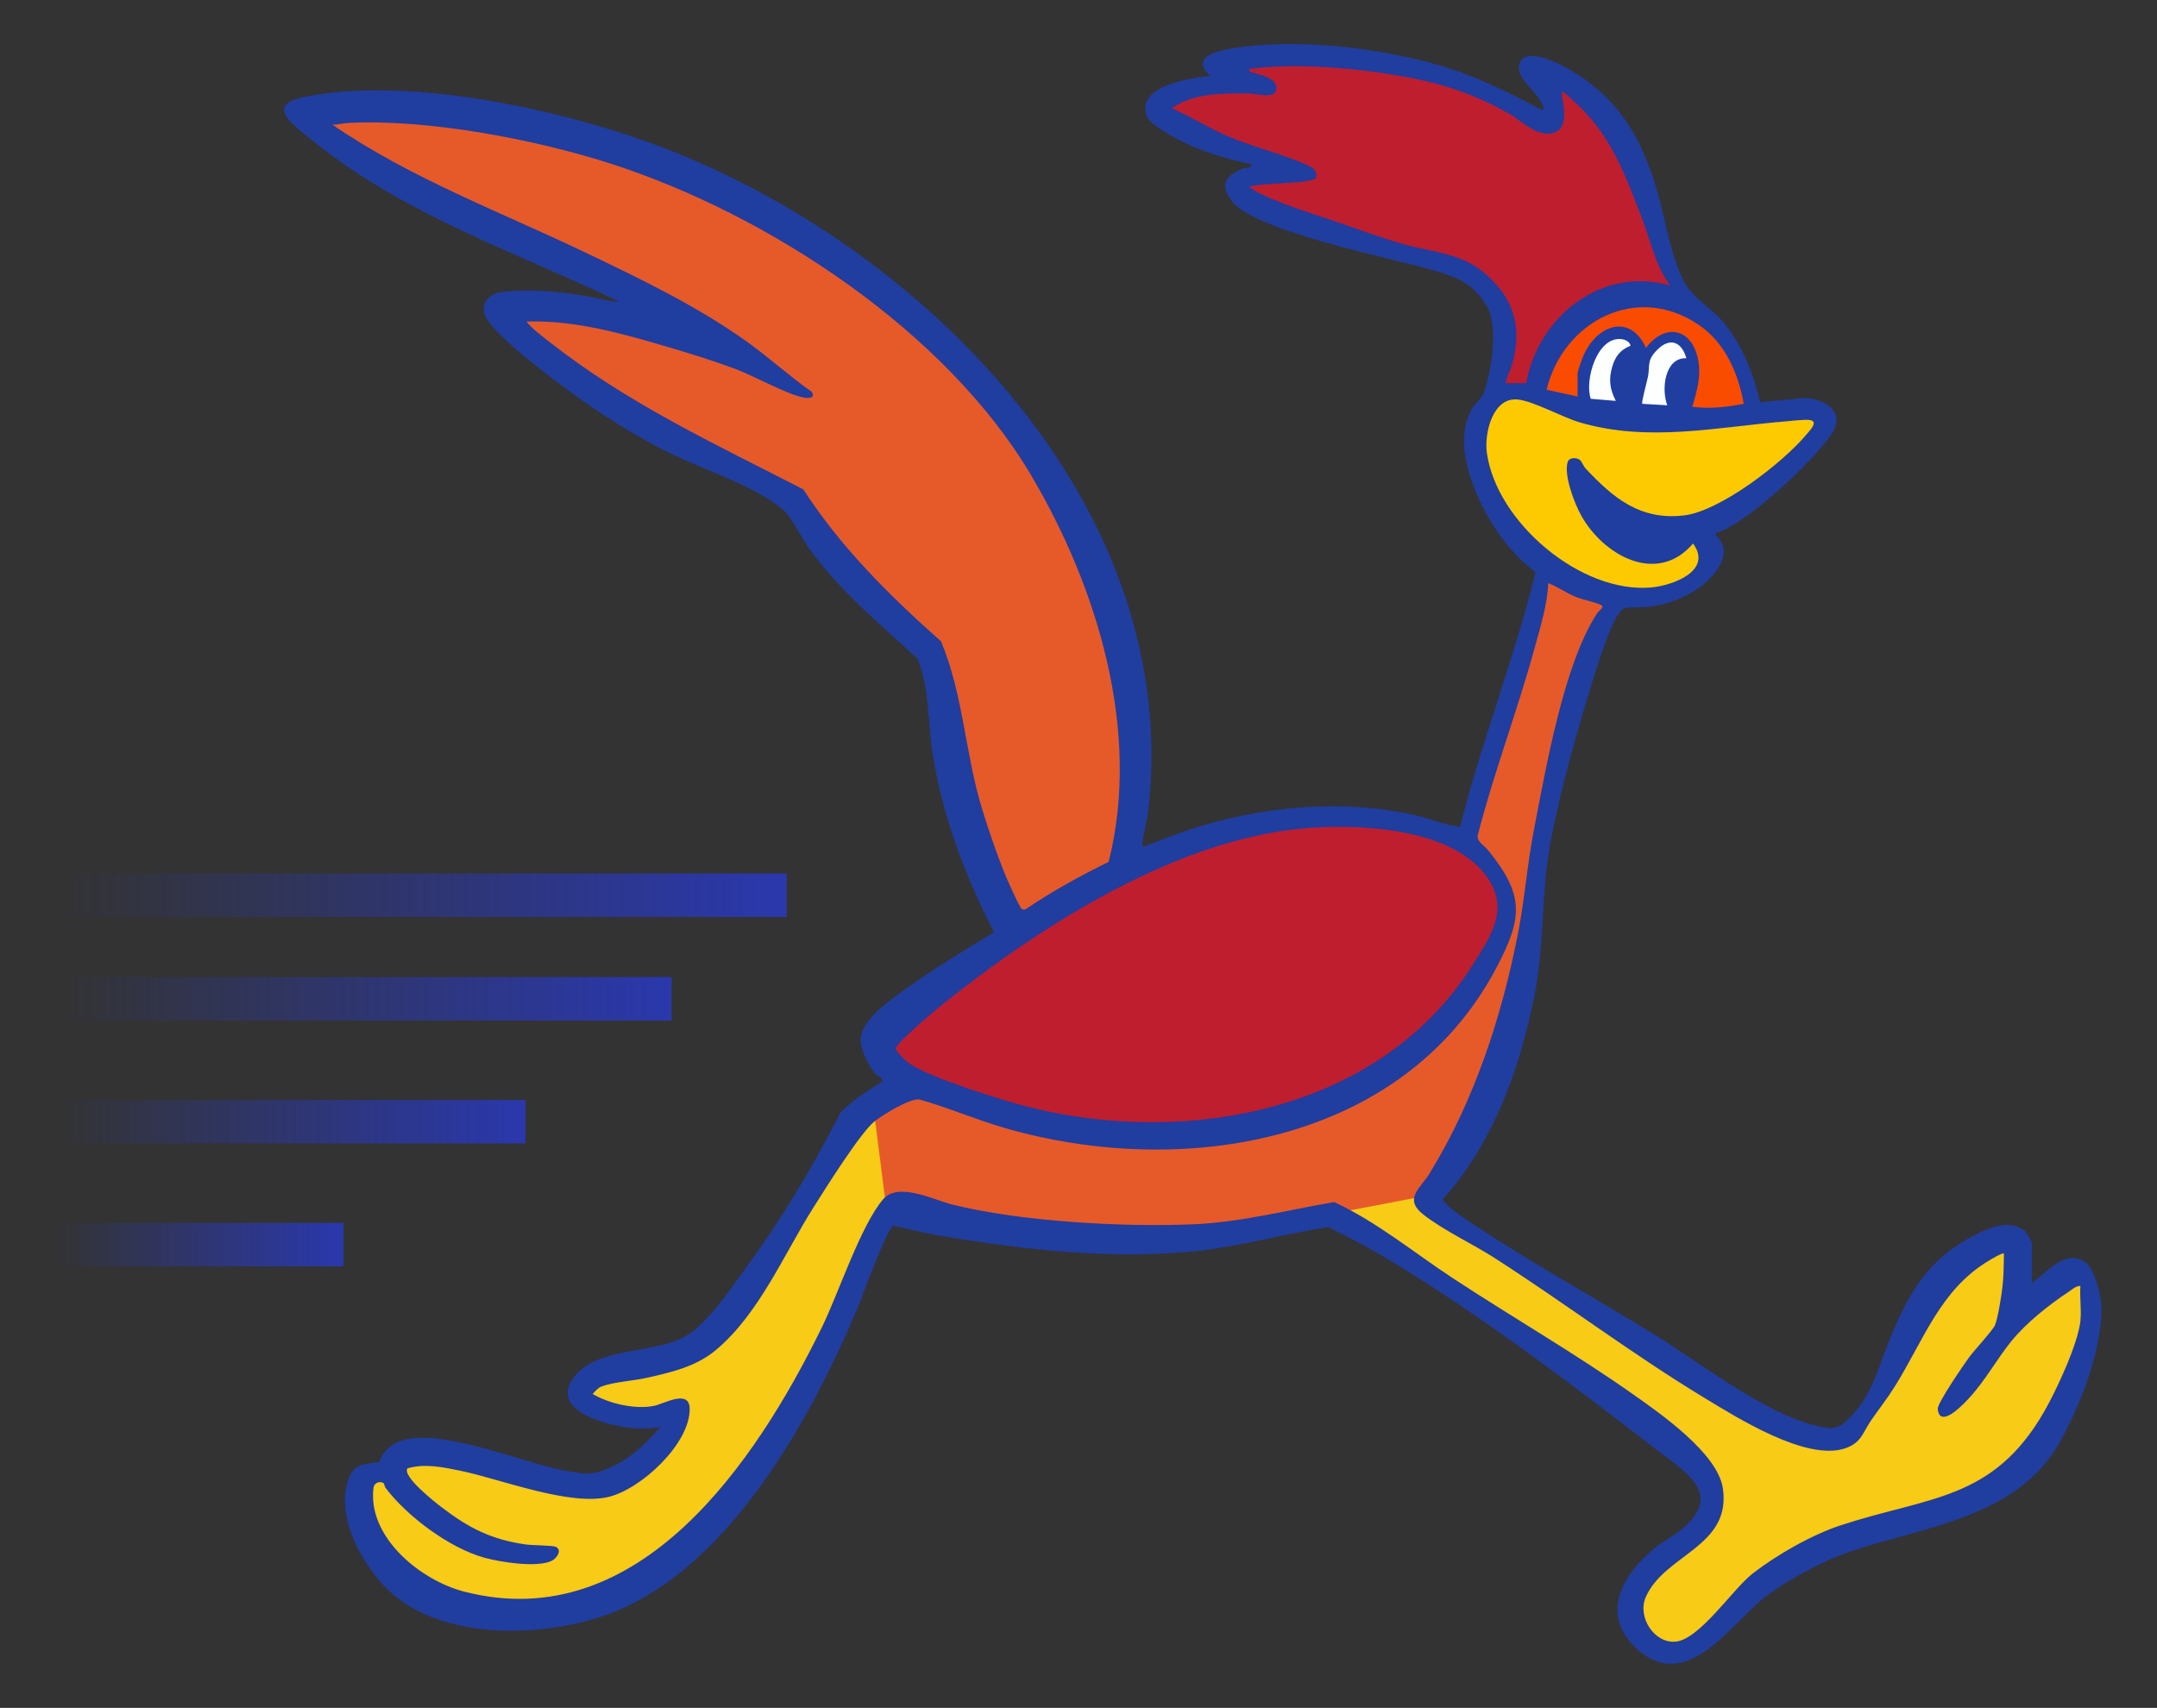
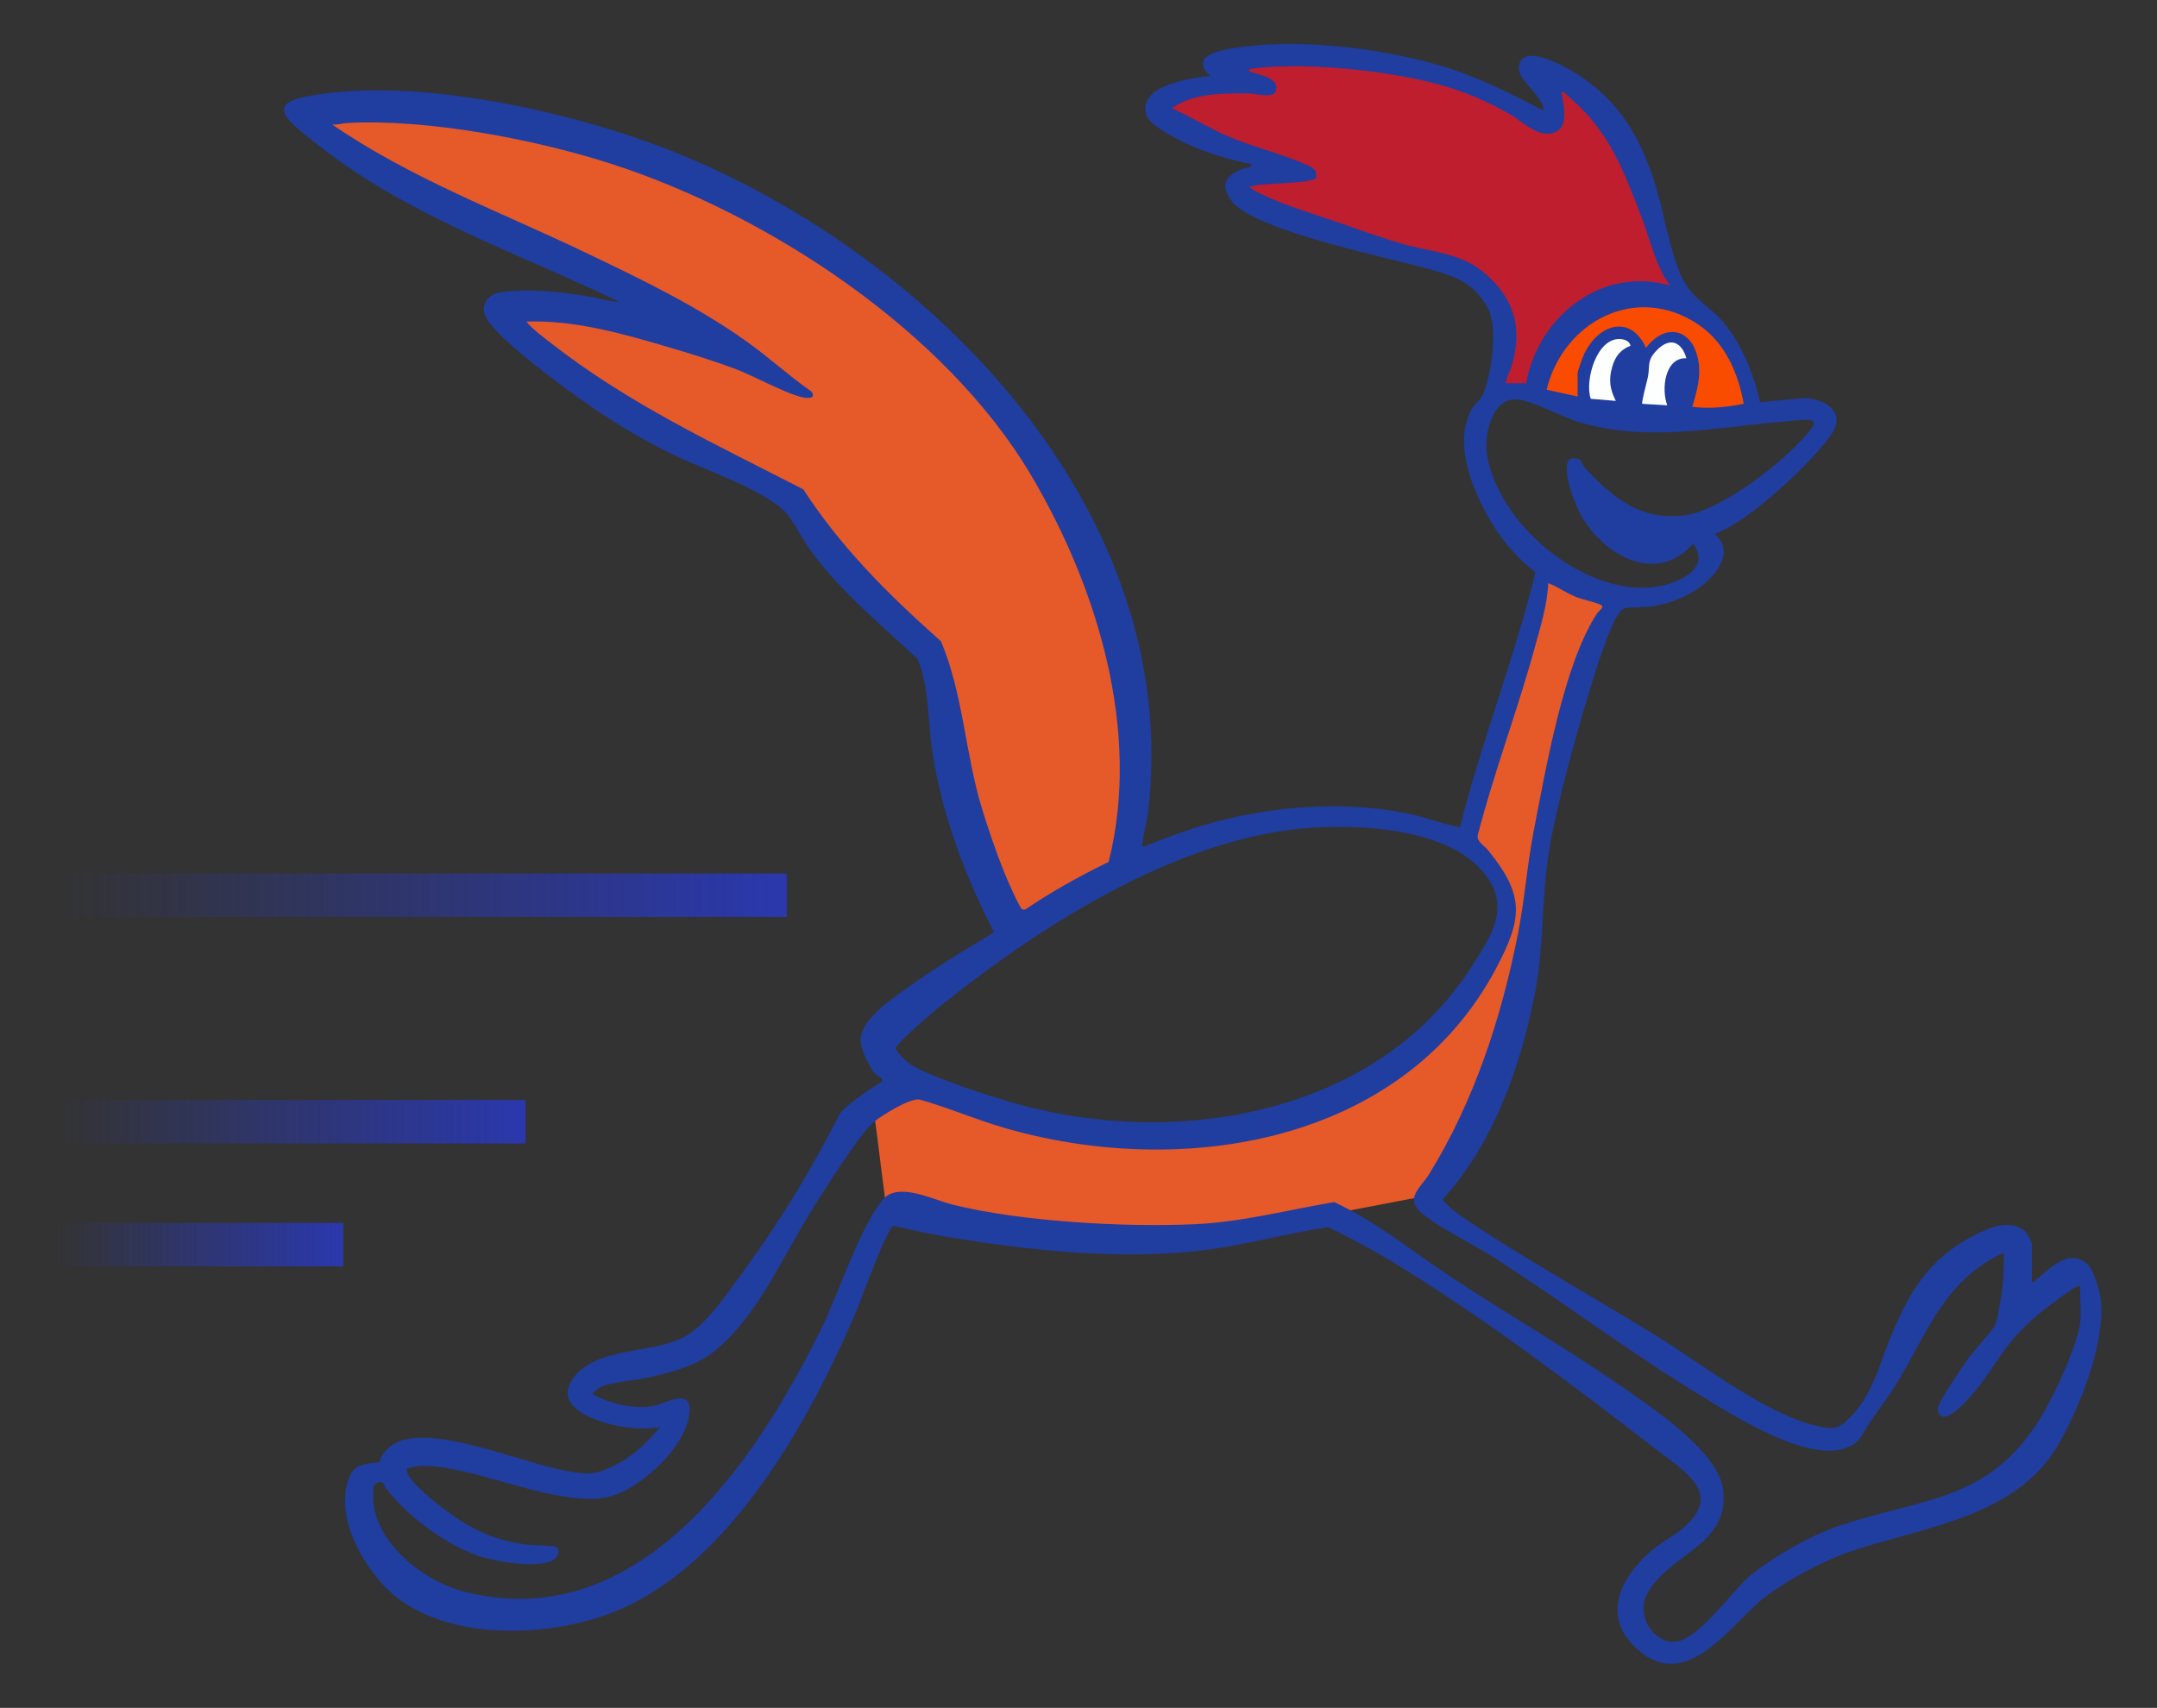
<svg xmlns="http://www.w3.org/2000/svg" xmlns:xlink="http://www.w3.org/1999/xlink" viewBox="0 0 942.67 746.55">
  <rect x="0" y="0" width="942.67" height="746.55" fill="#333333" stroke="none" />
  <linearGradient id="a">
    <stop offset="0" stop-color="#2a38ad" stop-opacity="0" />
    <stop offset="1" stop-color="#2a38ad" />
  </linearGradient>
  <linearGradient id="b" gradientTransform="matrix(1 0 0 -1 0 746)" gradientUnits="userSpaceOnUse" x1="24.32" x2="343.83" xlink:href="#a" y1="354.69" y2="354.69" />
  <linearGradient id="c" gradientTransform="matrix(1 0 0 -1 0 746)" gradientUnits="userSpaceOnUse" x1="24.32" x2="293.5" xlink:href="#a" y1="309.41" y2="309.41" />
  <linearGradient id="d" gradientTransform="matrix(1 0 0 -1 0 746)" gradientUnits="userSpaceOnUse" x1="24.32" x2="229.67" xlink:href="#a" y1="255.68" y2="255.68" />
  <linearGradient id="e" gradientTransform="matrix(1 0 0 -1 0 746)" gradientUnits="userSpaceOnUse" x1="24.32" x2="150.07" xlink:href="#a" y1="201.95" y2="201.95" />
-   <path d="m385.42 481.53-5.5 4.12c-.36.27-.73.54-1.11.8-1.4 1-2.98 2.13-4.32 3.7l-.23.3c-5.44 7.77-10.71 16-15.82 23.97-10.24 15.98-15.01 24.37-25.08 39.02-1.26 1.83-15.19 19.69-17.19 22.52-4.89 6.9-17.76 16.49-27.72 19.95-3.8 1.32-8.49 1.99-13.02 2.63-5.2.74-10.12 1.44-14.26 3.08-1.95.77-7.13 2.83-7.3 7.27-.07 1.82.7 4.41 4.81 6.42 7.44 3.66 19.74 4.93 27.33 4.05 1.99-.23 4.06-1.02 6.05-1.78 1.39-.53 3.71-1.44 4.52-1.36.05.02.1.03.14.05.04.93-.75 3.09-1.14 4.18l-.26.71c-4 11.24-19.11 25.37-30.52 28.53-11.32 3.13-27.09-1.53-42.35-6.03-14.66-4.33-29.82-8.81-42.75-7.13-4.45.58-5.87 3.14-6.32 4.61-.87 2.83-8.83 1.25-13 3.63s-5.04 8.46-1.8 16.64 13.58 22.99 15.59 25.02c12.09 12.17 31.89 16.58 50.82 16.58 13.51 0 26.58-2.25 36.07-5.53 47.75-16.49 84.55-77.36 107.01-125.52 2.17-4.64 4.19-9.43 6.14-14.05 4.54-10.75 9.23-21.86 15.89-31.41l.88-1.26-5.56-43.69z" fill="#f7cb16" />
-   <path d="m912.15 560.27-.17-.94-.68-.66c-2.43-2.37-5.79 0-8.49 1.92-.24.17-.44.31-.57.4-13.1 8.5-24.72 8.67-23.79 1.68 2.12-16.04 1.21-16.98.15-18.07l-1.34-1.38-1.82.64c-12.38 4.37-23.38 13.41-30.97 25.45-3.17 5.02-6.09 10.45-8.92 15.69-2.58 4.79-5.25 9.73-8.05 14.29-2.27 3.68-4.85 7.26-7.35 10.72-2.09 2.9-4.26 5.9-6.26 8.98-.73 1.12-1.16 2.26-1.54 3.27s-.71 1.87-1.28 2.63c-4.14 5.52-14.36 9.55-39.57-2.6-25.74-12.4-51.88-30.86-77.16-48.71-13.9-9.82-27.03-19.09-40.19-27.5-3.37-2.16-7.35-4.34-11.56-6.65-7.16-3.93-14.56-8-19.2-12.07-1.9-1.67-1.88-2.15-1.67-3.18l.94-4.42-42.71 8.18 7.17 4.02c9.32 5.22 17.91 11.3 26.21 17.17 4.85 3.43 9.86 6.98 15.03 10.37 10.7 7.02 21.85 13.97 32.64 20.69 16.49 10.28 33.54 20.9 49.43 32.05 8.61 6.04 31.48 22.1 36.79 34.19 6.46 14.71-2.82 22.12-13.56 30.69-4.72 3.77-9.61 7.67-13.17 12.34l-.17.22s-2.5 2.12-3.99 4.93-1.58 6.63-1.58 6.63c-.55 5.28-.15 8.85 3.56 13.66 3.27 4.24 7.14 6.45 11.5 6.57h.39c10.24 0 20.28-11.58 28.36-20.9 2.92-3.37 5.67-6.54 7.72-8.28 9.13-7.72 26.89-17.76 38.02-21.49 7.32-2.45 15-4.47 22.43-6.43 9.7-2.56 19.72-5.2 29.27-8.85 20.35-7.79 34.66-22.6 46.41-48.03 6.86-14.86 12.8-30.87 9.75-47.23h-.01z" fill="#f7cb16" />
  <path d="m490.76 292.25c-5.61-26.74-16.31-54.72-30.92-80.92-13.37-23.97-28.32-42.79-49.99-62.94-68.93-64.08-161.66-100.8-254.54-100.8h-.79c-1.69 0-3.35.24-4.96.47-1.92.28-3.9.56-5.27.31l-5.14-.95-1.21 5.08c-.44 1.84-.42 4.5 2.17 6.75 2.42 2.39 6.99 5.09 12.71 8.37 1.1.63 2.1 1.2 2.88 1.67 23.42 14 49.1 25.41 73.94 36.46 32.31 14.36 65.69 29.2 94.12 49.79-7.67-2.8-16.04-5.57-25.31-8.38-23.32-7.06-46.2-13.37-69.83-12.76l-2.16.05-1.55 1.5c-1.26 1.23-1.94 2.95-1.85 4.72.18 3.59 3.19 6.28 7.11 9.41.22.17.39.31.5.41 24.91 21.07 54.86 37.46 75.21 47.95 5.21 2.68 10.7 5.19 16.02 7.61 6.29 2.87 12.79 5.83 18.59 9 6.72 3.67 10.43 9.23 14.72 15.66 1.78 2.66 3.62 5.42 5.79 8.21 8.01 10.34 17.33 19.3 26.34 27.97 6.73 6.47 13.67 13.15 19.85 20.23 3.02 11.24 5.48 22.48 7.87 33.36 4.62 21.05 9.39 42.81 18.22 64.54.52 1.28 2.23 5.18 3.82 8.62 3.51 7.56 4.39 8.63 5.86 9.57.83.53 2.17 1.15 3.88 1.15 1.25 0 2.7-.33 4.28-1.28l.31-.2c10.05-6.94 21.4-13.39 35.74-20.29l2.28-1.1.65-2.45c6.99-26.39 7.21-55.6.65-86.82v.03z" fill="#e65a29" />
-   <path d="m653.18 381.73c-15.8-24.25-60.08-24.57-78.39-23.58-48.24 2.61-101.69 27.48-163.41 76.03-.23.18-22.55 17.92-23.98 22.99-1.46 5.22 8.89 12.25 8.99 12.32 7.35 4.95 30.24 11.66 42.53 15.26l2.46.72c19.11 5.64 39.76 8.52 60.54 8.52 64.19 0 129.49-27.49 153.59-86.02 4.48-10.89 3.98-16.53-2.33-26.23z" fill="#bf1e2e" />
  <path d="m704.48 263.81c-.19-.77-.81-2.15-2.89-2.77-.91-.27-1.83-.54-2.75-.81-7.36-2.15-14.3-4.19-20.02-8.89l-.67-.55-.86-.11c-.75-.09-2.15-.27-3.29.79-.73.67-1.07 1.58-1.01 2.75-2.44 19.03-9.07 39.03-15.49 58.36-2.41 7.26-4.9 14.78-7.07 21.96-.54 1.78-1.31 4.13-2.12 6.61-2.6 7.91-5.83 17.74-6.18 23.17-.28 4.35.78 5.87 2.96 7.29.45.3.81.53 1.23 1.01 16.37 19 15.47 27.71 3.57 49.91-16.08 29.98-43.01 52.55-77.87 65.25-31.47 11.46-68.35 14.37-103.83 8.19-17.26-3.01-33.25-8.26-50.17-13.82-5.19-1.71-10.56-3.47-15.91-5.14l-.33-.1-.35-.02c-6.13-.47-19.37 9.78-19.37 9.78l2.17 17.07 2.6 20.47.55 4.35s15.81-2.09 22.58.06c3.97 1.26 7.71 2.44 10.81 2.98 1.13.2 2.2.15 3.13.12.7-.03 1.36-.05 1.87.03 28.17 4.7 53.96 7.05 78.1 7.05 27.98 0 54.25-1.87 78.91-8.22.27.31 4.63-1 4.63-1l1.18-.23 1.61-.31 30.44-5.83s3.6-3.75 5.46-6.2c1.14-1.5 2.21-2.91 3.06-4.3 18.84-30.69 33.07-72.46 40.06-117.61l.43-2.75c5.11-33.04 10.4-67.21 20.29-98.74 2.53-8.08 7.46-18.3 11.72-24.29.11-.16.47-.51.74-.77 1.05-1.02 2.63-2.56 2.09-4.73h-.01z" fill="#e65a29" />
  <path d="m734.18 123.89c-5.82-9.25-9.36-19.48-13.1-30.31-2.29-6.62-4.65-13.46-7.57-20-7.23-16.17-17.34-28.98-30.06-38.07l-5.51-3.94-.03 6.77c-.01 2.71.53 4.76.96 6.41.6 2.27 1 3.77 0 6.81-.3.93-.82 2.1-1.59 2.44-.67.29-2.19.32-5.57-1.24-2.55-1.17-5.45-3.1-8.53-5.13-2.65-1.76-5.4-3.58-8.07-4.99-26.3-13.93-62.59-16.84-76.97-17.45-2.2-.09-10.36-.12-18.13.05-16.5.36-17.25 1.18-18.37 2.41l-1.24 1.36.42 1.79c1.03 4.43 5.4 5.54 8.3 6.27.49.12.99.25 1.43.38-2.28-.04-4.52-.15-6.7-.25-9.3-.42-18.08-.82-28.17 3-.22.08-.46.17-.71.26-2.32.83-5.5 1.97-6.5 4.89-.52 1.53-.28 3.19.68 4.69.59.93.95 1.49 11.62 6.91 5.22 2.66 10.57 5.26 11.96 5.89 5.71 2.59 12.03 4.62 18.14 6.59 5.76 1.86 11.24 3.62 16.1 5.77l-26.02 2.39.46 3.48c0 .06 0 .12-.01.17-.05.69-.15 1.98.62 3.21.66 1.05.86 1.36 11.6 6.14l.16.07c19.68 8.76 43.35 15.87 63.92 21.67 2.44.69 4.93 1.26 7.33 1.81 6.97 1.6 13.55 3.1 18.91 7.29 14.74 11.5 15.35 23.99 14.41 30.4-.15.84-1.45 4.4-2.32 6.75-3.07 8.35-3.7 10.09-1.82 12l1.03 1.05h14.46l.68-2.62c2.78-10.72 8.89-25.39 22.25-34.37 8.53-5.73 19.38-8.52 29.22-7.54.47.5 1.18 1.07 2.27 1.38 2.08.61 7.6 2.21 9.85-.59l1.56-1.95-1.33-2.11z" fill="#bf1e2e" />
-   <path d="m795.82 181.65c-.88-1.03-1.8-2.09-15.67-1.04-7.44.56-14.75 1.43-21.81 2.26-21.66 2.55-42.12 4.97-64.38-1.07-2.7-.73-7-2.45-11.55-4.27-10.43-4.18-17.57-6.91-21.76-6.58-8.39.62-13.99 10.55-14.66 17.17-2.5 24.87 17.33 50.61 37.25 62.2 10.16 5.91 23.12 10.14 35.18 10.14 8.61 0 16.75-2.16 23.07-7.39 4.74-3.93 5.88-11.96 2.4-16.86-1.16-1.63-2.53-2.46-4.09-2.49-.03 0 10.85-5.87 29.74-19.99 4.11-3.07 11.45-9.48 17.83-16.15 11.66-12.19 9.65-14.53 8.45-15.93z" fill="#fdca01" />
-   <path d="m738.93 152.11c-1.14-1.54-3.44-2.63-5.52-3.92-6.89-4.25-10.09 4.2-15.1 8-5.19-10.53-12.15-15.12-20.24-5.76-2.23 2.59-6.07 10.19-6.07 13.44l-.82 12.67c-2.16-.11-19.3-4.03-19.56-5.62 5.73-23.96 27.27-42.97 52.44-40.82 20.72 1.77 40.5 29.02 41 49.11-7.78 1.79-20.13 2.04-28.06 2.06 2.31-8.34 5.41-16.8 3.06-25.72-.88-3.34-.73-2.89-1.13-3.44z" fill="#f94c00" />
+   <path d="m738.93 152.11c-1.14-1.54-3.44-2.63-5.52-3.92-6.89-4.25-10.09 4.2-15.1 8-5.19-10.53-12.15-15.12-20.24-5.76-2.23 2.59-6.07 10.19-6.07 13.44l-.82 12.67c-2.16-.11-19.3-4.03-19.56-5.62 5.73-23.96 27.27-42.97 52.44-40.82 20.72 1.77 40.5 29.02 41 49.11-7.78 1.79-20.13 2.04-28.06 2.06 2.31-8.34 5.41-16.8 3.06-25.72-.88-3.34-.73-2.89-1.13-3.44" fill="#f94c00" />
  <path d="m737 152.32c.23.31 3.8 6.37 3.86 7.19.16 2.39-1.04 8.06-1.49 10.41-2.75 14.19-5.37 10.35-17.41 11.28-5.64.44-8.1-1.87-13.52-2.14-4.79-.23-7.94 1.9-12.65-.84-3.26-1.9-3.95-4.82-3.75-8.44.19-3.4 3.23-17.27 5.92-20.1 3.65-3.84 9.01-5.74 13.94-3 4.87 2.7 4.54 8.29 5.2 13.12l2.28-4.45c3.09-3.87 7.87-9.39 12.91-8.15.65.16 4.54 4.88 4.71 5.11z" fill="#fcfffd" />
  <path d="m888 560.82c6.58-4.67 14.63-15.28 23.46-9 3.49 2.48 6.37 12.77 6.73 17.04 1.61 18.75-9.05 45.75-18.29 62.02-18.51 32.59-59.18 36.41-91.43 47.37-11.86 4.03-30.24 13.8-39.68 22-14.16 12.3-32.58 39.38-53.33 20.6-16.1-14.57-7.11-31.64 6.76-43.4 4.1-3.47 9.09-5.85 13.16-9.33 17.82-15.22 1.23-24.65-11.28-34.31-36.56-28.23-76.24-58.4-115.66-82.26-9.06-5.48-18.41-10.54-27.95-15.15-18.43 2.72-37.41 8.16-55.85 10.27-36.86 4.21-77.26-.33-113.64-6.5-6.93-1.18-13.68-2.88-20.53-4.35-2.9.91-14.15 32.39-16.19 37.19-20.74 48.75-56.92 114.52-109.84 133.06-29.82 10.44-76.63 11.15-98.62-15.13-9.66-11.54-18.49-28.54-13.7-43.87 2.24-7.18 6.92-7.15 13.58-7.95 1.39-4.52 5.18-7.87 9.6-9.36 17.25-5.8 52.72 9.48 71.43 13.03 10.01 1.9 12.94 2.15 22.11-2.37 7.94-3.91 13.95-10.03 19.69-16.61-9.29 1.57-19.19.05-27.96-3.21-8.04-2.98-16.71-8.7-10.23-17.97 10.15-14.5 36.01-10.42 49.84-18.92 9.39-5.77 18.83-20 25.5-29.12 15.93-21.77 29.38-44.21 41.62-68.27 5.24-5.39 11.91-9.52 18.25-13.56.2-1.95-2.16-2.33-3.2-3.53-2.43-2.79-5.6-9.51-6.16-13.15-1.44-9.38 12.75-18.86 19.45-23.68 12.42-8.95 25.68-16.99 38.77-24.89-12.59-24.49-22.68-51.09-26.9-78.48-2.12-13.76-1.24-28.17-6.51-41.05-16.5-15.33-34.27-29.86-47.45-48.3-2.99-4.18-7.59-13.32-10.72-16.26-10.21-9.57-32.62-17.27-45.53-23.23-18.03-8.32-34.83-19.06-50.73-30.87-7.72-5.74-31.57-23.59-34.63-31.55-2-5.18 1.94-9.37 6.94-10.05 12.78-1.74 26.96-.12 39.58 2.07 3.96.69 8.17 2.2 12.09 2.05-44.13-21.19-91.36-37.05-130.37-67.55-3.79-2.96-10.57-8.1-13.59-11.47-6.3-7.04.8-9.34 6.85-10.56 46.58-9.35 117.03 6.48 160.87 24.03 113.01 45.25 222.85 157.46 207.47 288.45-.53 4.52-2.24 9.99-2.49 14.23-.06 1.02-.12 1.08.97.97 11.43-4.66 23.11-8.87 35.14-11.78 26.48-6.4 55.4-7.91 82.13-2.05 6.93 1.52 13.51 4.33 20.53 5.45 9.35-37.41 23.66-73.37 32.84-110.86l-.16-.82c-12.09-9.25-20.93-22.6-26.53-36.77-4.14-10.47-6.76-23.42-1.24-33.97 1.57-3 4.14-4.11 5.43-7.43 3.47-8.98 6.47-29.15 1.52-37.57-5.97-10.15-12.52-12.77-23.26-15.94-17.82-5.25-78.77-17.18-88.45-30.43-5.1-6.98-2.79-10.89 4.6-13.95 1.54-.64 4.48-.22 4.04-2.07-9.66-2.01-19.6-4.87-28.52-9.08-4.26-2.01-15.97-7.96-17.32-12.23-4.16-13.18 19.24-16.26 27.84-17.26-8.7-8.21 2.5-10.84 9.5-12.02 27.52-4.62 63.31-.47 90.09 7.2 16.07 4.61 30.59 11.86 45.31 19.59 2.22.66-.69-4.05-1.09-4.7-2.62-4.23-9.48-9.35-8.87-14.19 1.38-10.99 21.25.56 25.89 3.6 17.82 11.65 26.75 26.59 33.23 46.46 4.22 12.93 6.29 28.51 11.44 40.61 4.7 11.04 11.65 12.8 18.77 21.07 7.98 9.28 13.51 23.17 16.07 35.03l19-1.85c9.33.19 18.94 6.08 12.1 15.96-8.01 11.58-28.85 30.68-40.82 38.22-2.98 1.88-6.19 3.82-9.58 4.88v.94c7.66 7.01.98 16.02-5.13 21.23-6.22 5.3-14.84 8.67-22.9 9.87-3.26.49-9.65.18-11.99.86-1.21.35-2.75 2.56-3.38 3.69-3.17 5.63-6.93 16.77-8.96 23.17-7.15 22.55-15.88 53.25-20.08 76.31-4.02 22.09-2.33 43.69-6.9 66.36-6.49 32.15-17.95 64.28-40.12 88.91 2.43 2.98 5.45 5.34 8.61 7.5 26.62 18.14 56.88 34.71 84.46 51.77 19.91 12.31 47.69 34.14 69.82 39.42 5.22 1.24 8.74 2.3 13.14-1.55 11.78-10.3 14.7-25.07 20.44-38.68 8.03-19.06 16.7-33 35.67-42.73 6.86-3.52 15.26-7.35 22.26-2.13.93.69 3.22 4.95 3.22 5.77v17.03zm-230.03-393.29h9c5.2-29.1 32.93-51.37 62.96-42.73-6.52-8.6-8.53-19.53-12.36-29.41-7.02-18.11-12.5-33.86-26.48-48.06-.89-.91-7.26-6.83-7.74-7.04-1.4-.61-.78.73-.7 1.34.61 4.5 2.95 13.76-2.99 16.16-7.26 2.93-14.31-4.78-19.96-7.98-18.19-10.29-33.64-14.54-54.28-17.69-17.83-2.72-40.41-4.35-58.28-2.12-.89.11-1.9.33-.96 1.27 3.82 1.37 12.56 2.54 11.58 8.03-.72 4.01-8.64 1.65-11.24 1.6-11.24-.24-25.12-.34-34.4 6.45 7.94 3.44 15.45 8.19 23.34 11.69 11.32 5.01 24.35 8.01 35.31 12.88 2.72 1.21 5.18 2.38 4.35 5.86-.19.81-5.07 1.59-6.14 1.7-6.29.65-12.88.72-19.19 1.37-1.18.12-2.36.73-3.61.57-.21.16.37.79.64.96 8.47 5.52 27.29 11.12 37.42 14.63 9.2 3.19 19.66 7.01 28.91 9.65 11.97 3.4 24.73 3.82 34.86 12.05 13.2 10.73 17.57 23.84 12.87 40.46-.83 2.94-2.42 5.42-2.89 8.36zm-427.93-26.98c2.69 3.33 6.34 5.94 9.7 8.6 34.47 27.19 72.63 44.83 111.32 64.75 16.57 25.57 37.53 46.31 60.17 66.42 9.75 23.19 10.52 48.74 17.82 72.79 2.78 9.15 6.41 19.73 9.97 28.59.87 2.16 6.51 14.96 7.53 15.62.68.44 1.26.38 1.92-.04 11.48-7.75 23.6-14.45 36.04-20.53 14.36-56.93-4.87-120.02-33.98-169.16-37.25-62.88-114.68-113.79-183.39-135.98-33.12-10.69-80.5-19.74-115.22-17.85-2.28.12-4.41.86-6.72.68 34.16 23.49 73.47 38.14 110.75 55.99 24.02 11.5 48.25 23.14 70.01 38.59 9.89 7.02 18.8 15.24 28.73 22.2 2.04 3.11-1.71 2.94-3.91 2.46-7.63-1.66-21.3-9.43-29.83-12.58-9.19-3.4-19.19-6.52-28.61-9.3-20.1-5.94-41.18-11.97-62.32-11.24h.02zm459.42 32.76v-9.96c0-1.39 2.16-7.08 2.9-8.67 5.99-12.77 20.16-17.7 26.98-2.59 7.87-10.61 19.56-9.07 22.63 4.37 1.73 7.59-.31 14.11-2.39 21.35 7.6.99 14.99.16 22.49-1.29-2.4-13.42-8.12-26.69-19.72-34.57-27.11-18.43-59.22-1.47-66.44 28.4l13.54 2.97h.01zm16.7 1.93c-2.59-5.13-3.2-9.21-1.61-14.79 1.31-4.61 3.57-7.57 8.04-9.32-.33-1.91-2.48-2.75-4.17-2.91-10.55-.97-15.99 18.08-13.22 26.1zm30.84-18.64c-2.11-7.34-7.27-9.31-12.87-3.56-4.48 4.6-2.99 6.36-3.9 11.52-.32 1.78-3.01 11.45-2.5 11.96l10.92.64c-2.7-6.98-1.11-20.98 8.35-20.56zm-46.44 44.53c.64.54 1.46 2.65 2.42 3.68 12.12 12.93 23.86 22.72 42.99 20.49 15.81-1.85 43.25-23.1 53.41-35.27 1.72-2.06 5.68-5.97 1.3-6.47-2.11-.24-8.38.47-10.94.69-29.84 2.52-59.29 9.12-89.13.45-7.83-2.27-20.23-9.3-27.24-10.06-11.02-1.19-14.75 14.75-13.58 23.25 4.16 30.35 41.2 61.78 72.04 58.88 9.22-.87 26.87-7.31 18.07-19.18-15.66 18.36-39.09 5.25-48.85-12.21-2.95-5.28-7.68-17.52-5.96-23.34.67-2.26 3.98-2.15 5.47-.91zm218.64 376.08c.53-4.72-.39-10.28 0-15.1-2-.07-3.72 1.61-5.34 2.69-8.58 5.71-18.36 13.46-24.83 21.44-6.45 7.96-11.36 17.15-18.33 24.72-1.89 2.05-10.51 11.52-13.23 7.27-.34-.76-.64-1.63-.62-2.47.08-2.83 11.22-19.02 13.64-22.37 2.24-3.1 10.59-12.04 11.43-14.27 1.32-3.47 2.76-12.73 3.22-16.7.53-4.59.56-9.81.65-14.45-.55-.59-5.47 2.41-6.37 2.94-21.57 12.72-28.75 35.11-41.55 55.48-3.2 5.09-6.93 9.79-10.32 14.74-3.45 5.04-4.06 9.56-11.17 11.96-17.01 5.76-47.33-13.47-61.86-22.28-31.32-19-60.56-41.15-91.36-60.94-9.67-6.21-22.35-12.08-31.13-18.99s-1.3-11.41 2.65-17.83c19.62-31.87 31.59-68.47 38.76-105.19 2.91-14.92 3.97-29.96 6.93-45.13 5.25-26.97 12.99-72.24 27.55-94.55.91-1.39 3.68-2.86 1.66-3.79-3.12-1.43-7.6-2.11-11.19-3.6-4.04-1.68-7.69-4.34-11.77-5.89-.39 9.57-3.45 19.2-5.97 28.41-7.53 27.51-17.75 54.24-24.86 81.88-.34 2.83 2.81 4.33 4.47 6.37 16.01 19.7 15.33 29.53 3.57 51.73-40.7 76.81-137.31 92.26-214.94 69.71-12.38-3.6-24.64-8.91-37.12-12.41-4.32-.49-16.09 6.77-19.64 9.63-6.15 4.95-21.3 29.16-26.4 37.21-13.14 20.71-23.77 46.61-42.77 62.61-8.68 7.31-19.36 9.76-30.2 12.21-5.94 1.34-14.64 1.8-19.94 3.84-1.64.63-2.63 2.07-3.83 3.23 7.28 4.26 18.67 6.91 27.01 5.17 4.11-.85 15.27-7.41 15.41 1.23.24 15.31-21.21 35.15-35.35 38.58-17.23 4.18-47.07-7.76-65.02-11.45-7.52-1.55-15.45-3.21-22.96-1.02-2.38 3.52 12.04 14.8 14.79 16.91 12.03 9.2 21.72 14.2 36.96 16.38 2.69.38 11.7.36 13.09 1.04 2.89 1.42.42 4.95-1.68 6.03-6.36 3.23-22.44.65-29.43-1.26-15.28-4.18-33.84-18.04-43.33-30.59-.42-.55-.56-1.86-.83-2.03-1.65-1.05-4.14-.26-4.43 2.11-2.62 21.57 20.62 40.38 39.6 45.29 76.53 19.79 127.71-56.98 156.32-115.4 7.35-15 16.96-44.54 26.81-56.08 6.62-7.76 22.09.28 30.33 2.32 30 7.45 74.91 9.97 105.86 8.57 20.68-.93 40.69-6.26 60.96-9.67 18.86 8.77 34.83 22.11 52.09 33.43 25.85 16.96 53.35 32.84 78.55 50.61 12.12 8.55 36.98 25.84 39.21 41.12 3.74 25.64-25.52 28.74-33.72 47.55-3.75 8.58 3.66 20.24 13.01 19.44 10.54-.9 25.1-23.12 33.79-29.84 10.69-8.26 25.87-16.94 38.65-21.11 38.37-12.53 66.27-10.72 88.63-49.52 5.42-9.4 14.77-29.51 15.95-39.95zm-335.53-215.42c-57.31 3.63-117.19 41.74-161.08 76.67-3.31 2.64-20.76 17.21-21.18 19.98.98 1.86 3.32 4.23 5.05 5.67 6.79 5.68 34.09 14.28 43.84 17.21 71.13 21.37 161.19 7.13 203.17-59.36 6.91-10.95 15.26-22.52 8.42-35.3-12.86-24.02-54.28-26.38-78.21-24.86z" fill="#203da0" />
  <path d="m24.32 381.81h319.51v19h-319.51z" fill="url(#b)" />
-   <path d="m24.32 427.09h269.18v19h-269.18z" fill="url(#c)" />
  <path d="m24.32 480.82h205.35v19h-205.35z" fill="url(#d)" />
  <path d="m24.32 534.55h125.75v19h-125.75z" fill="url(#e)" />
</svg>